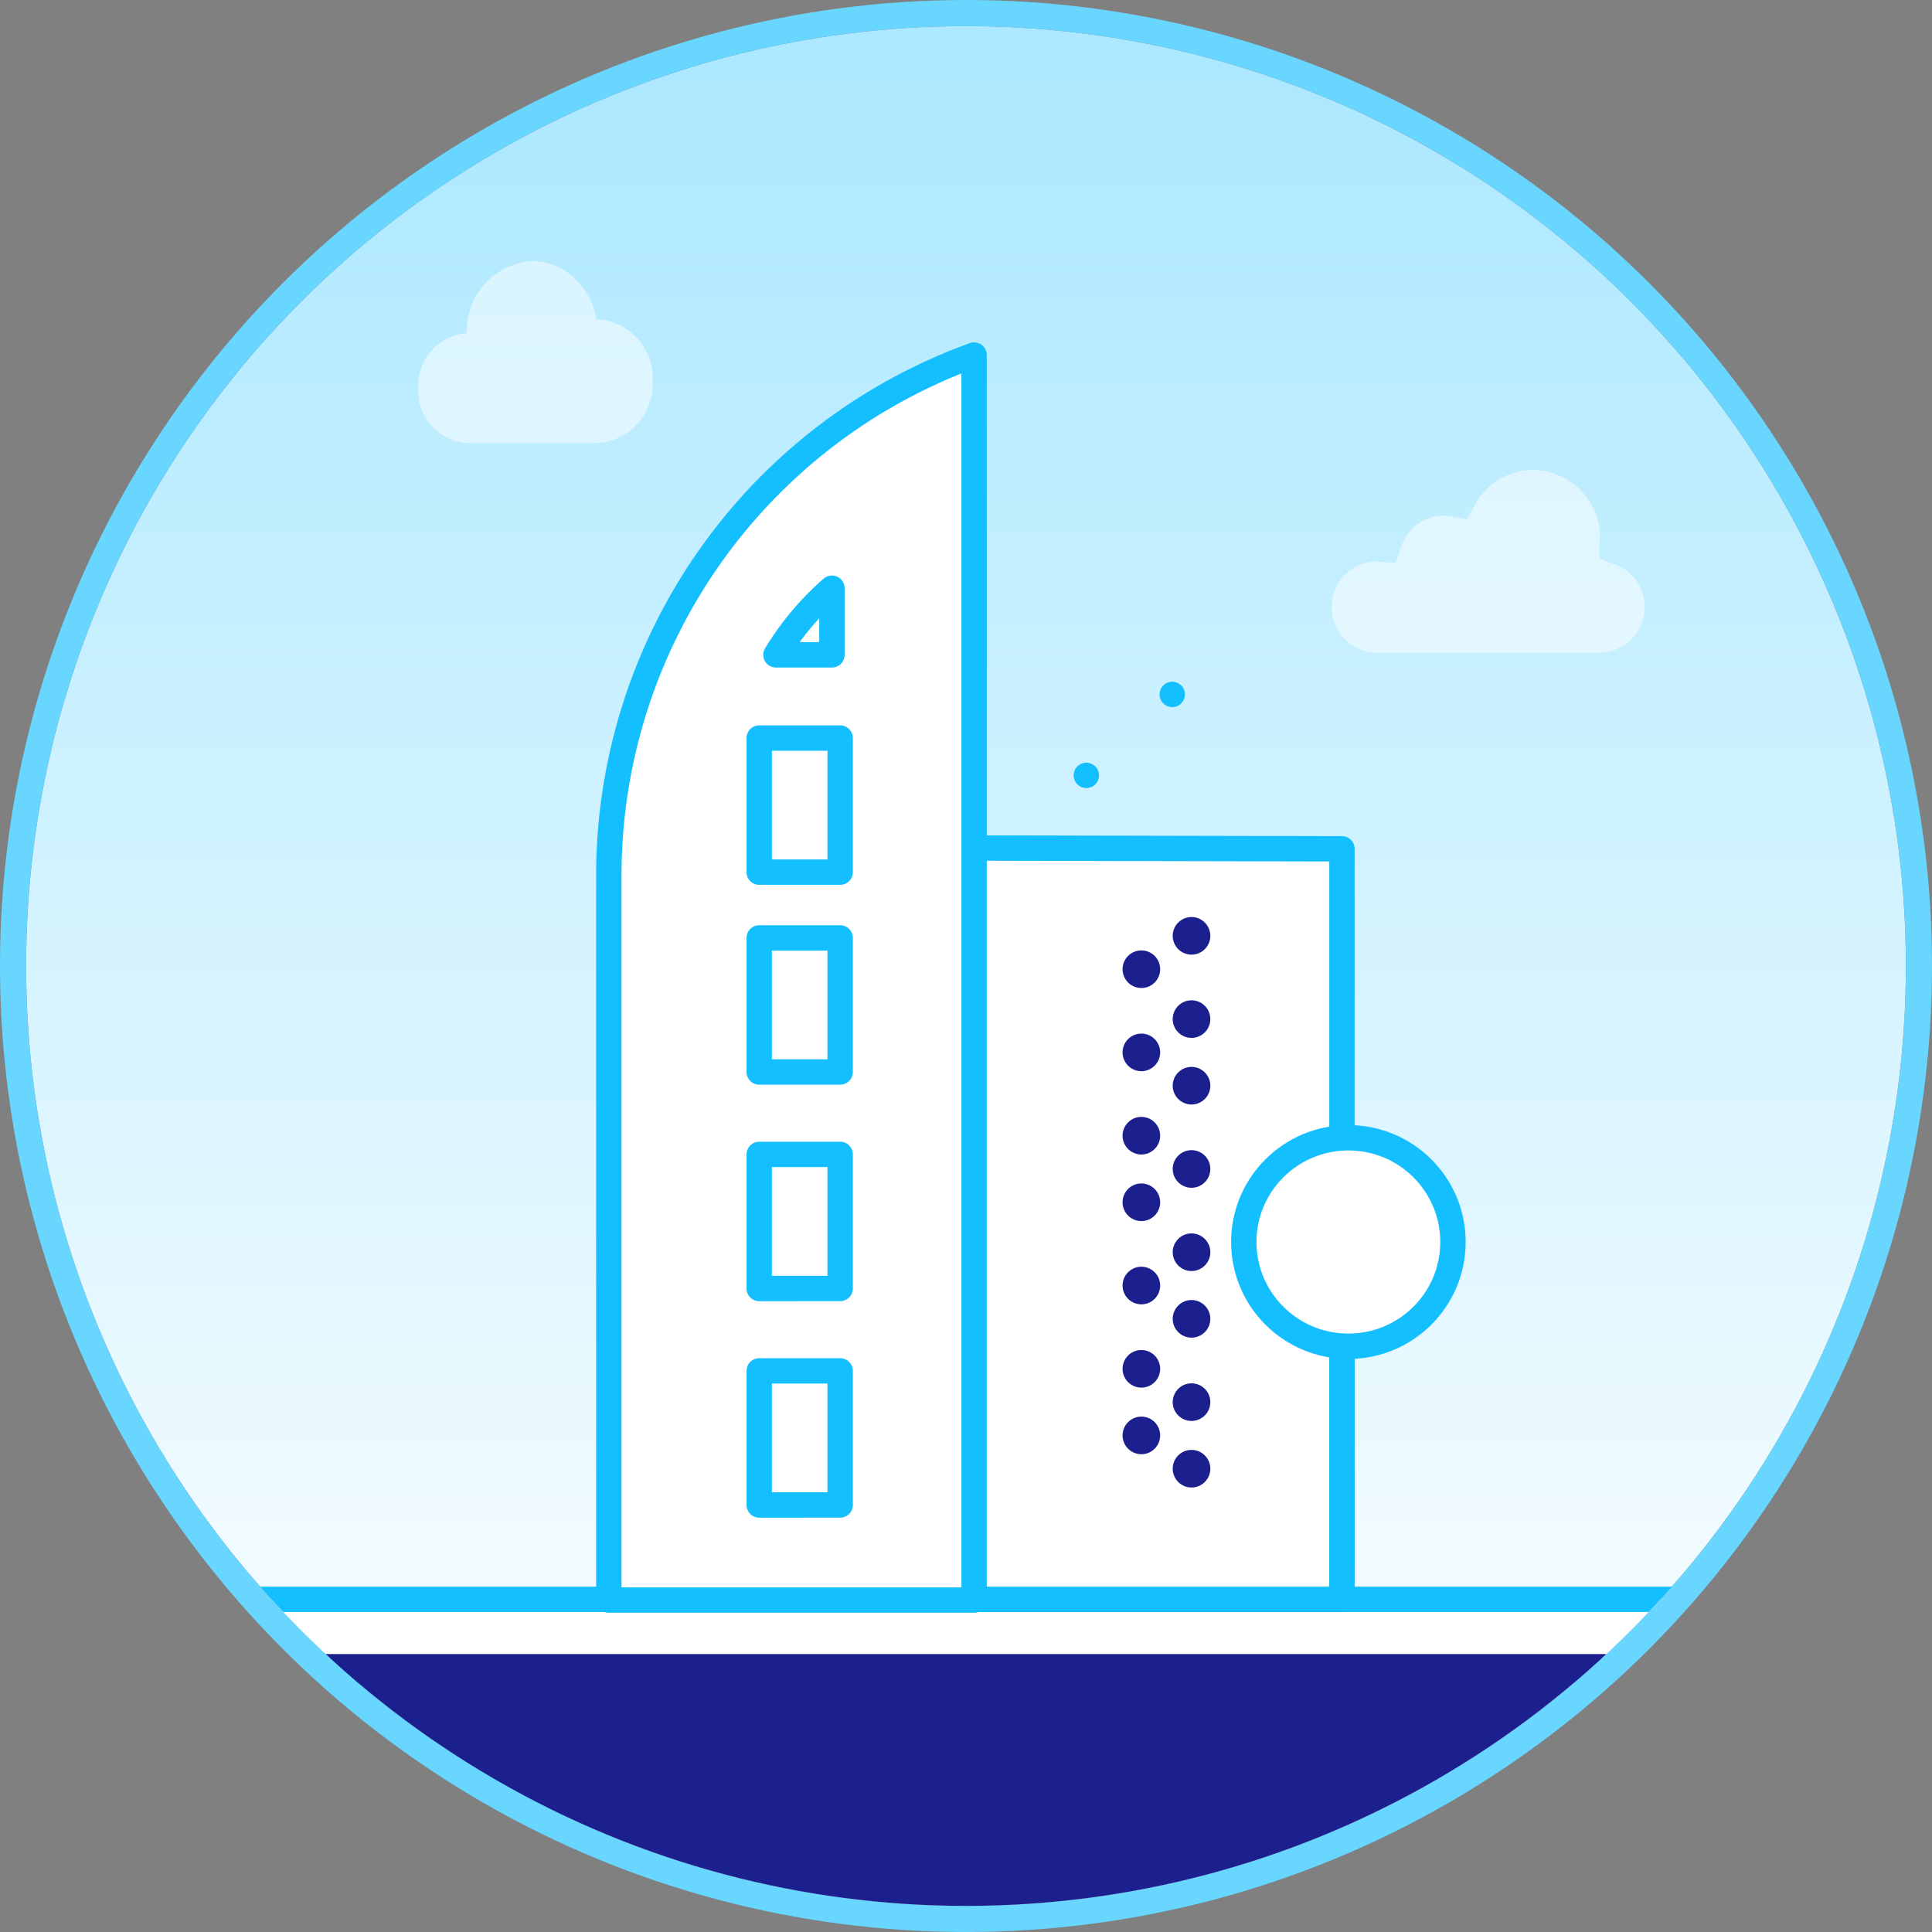
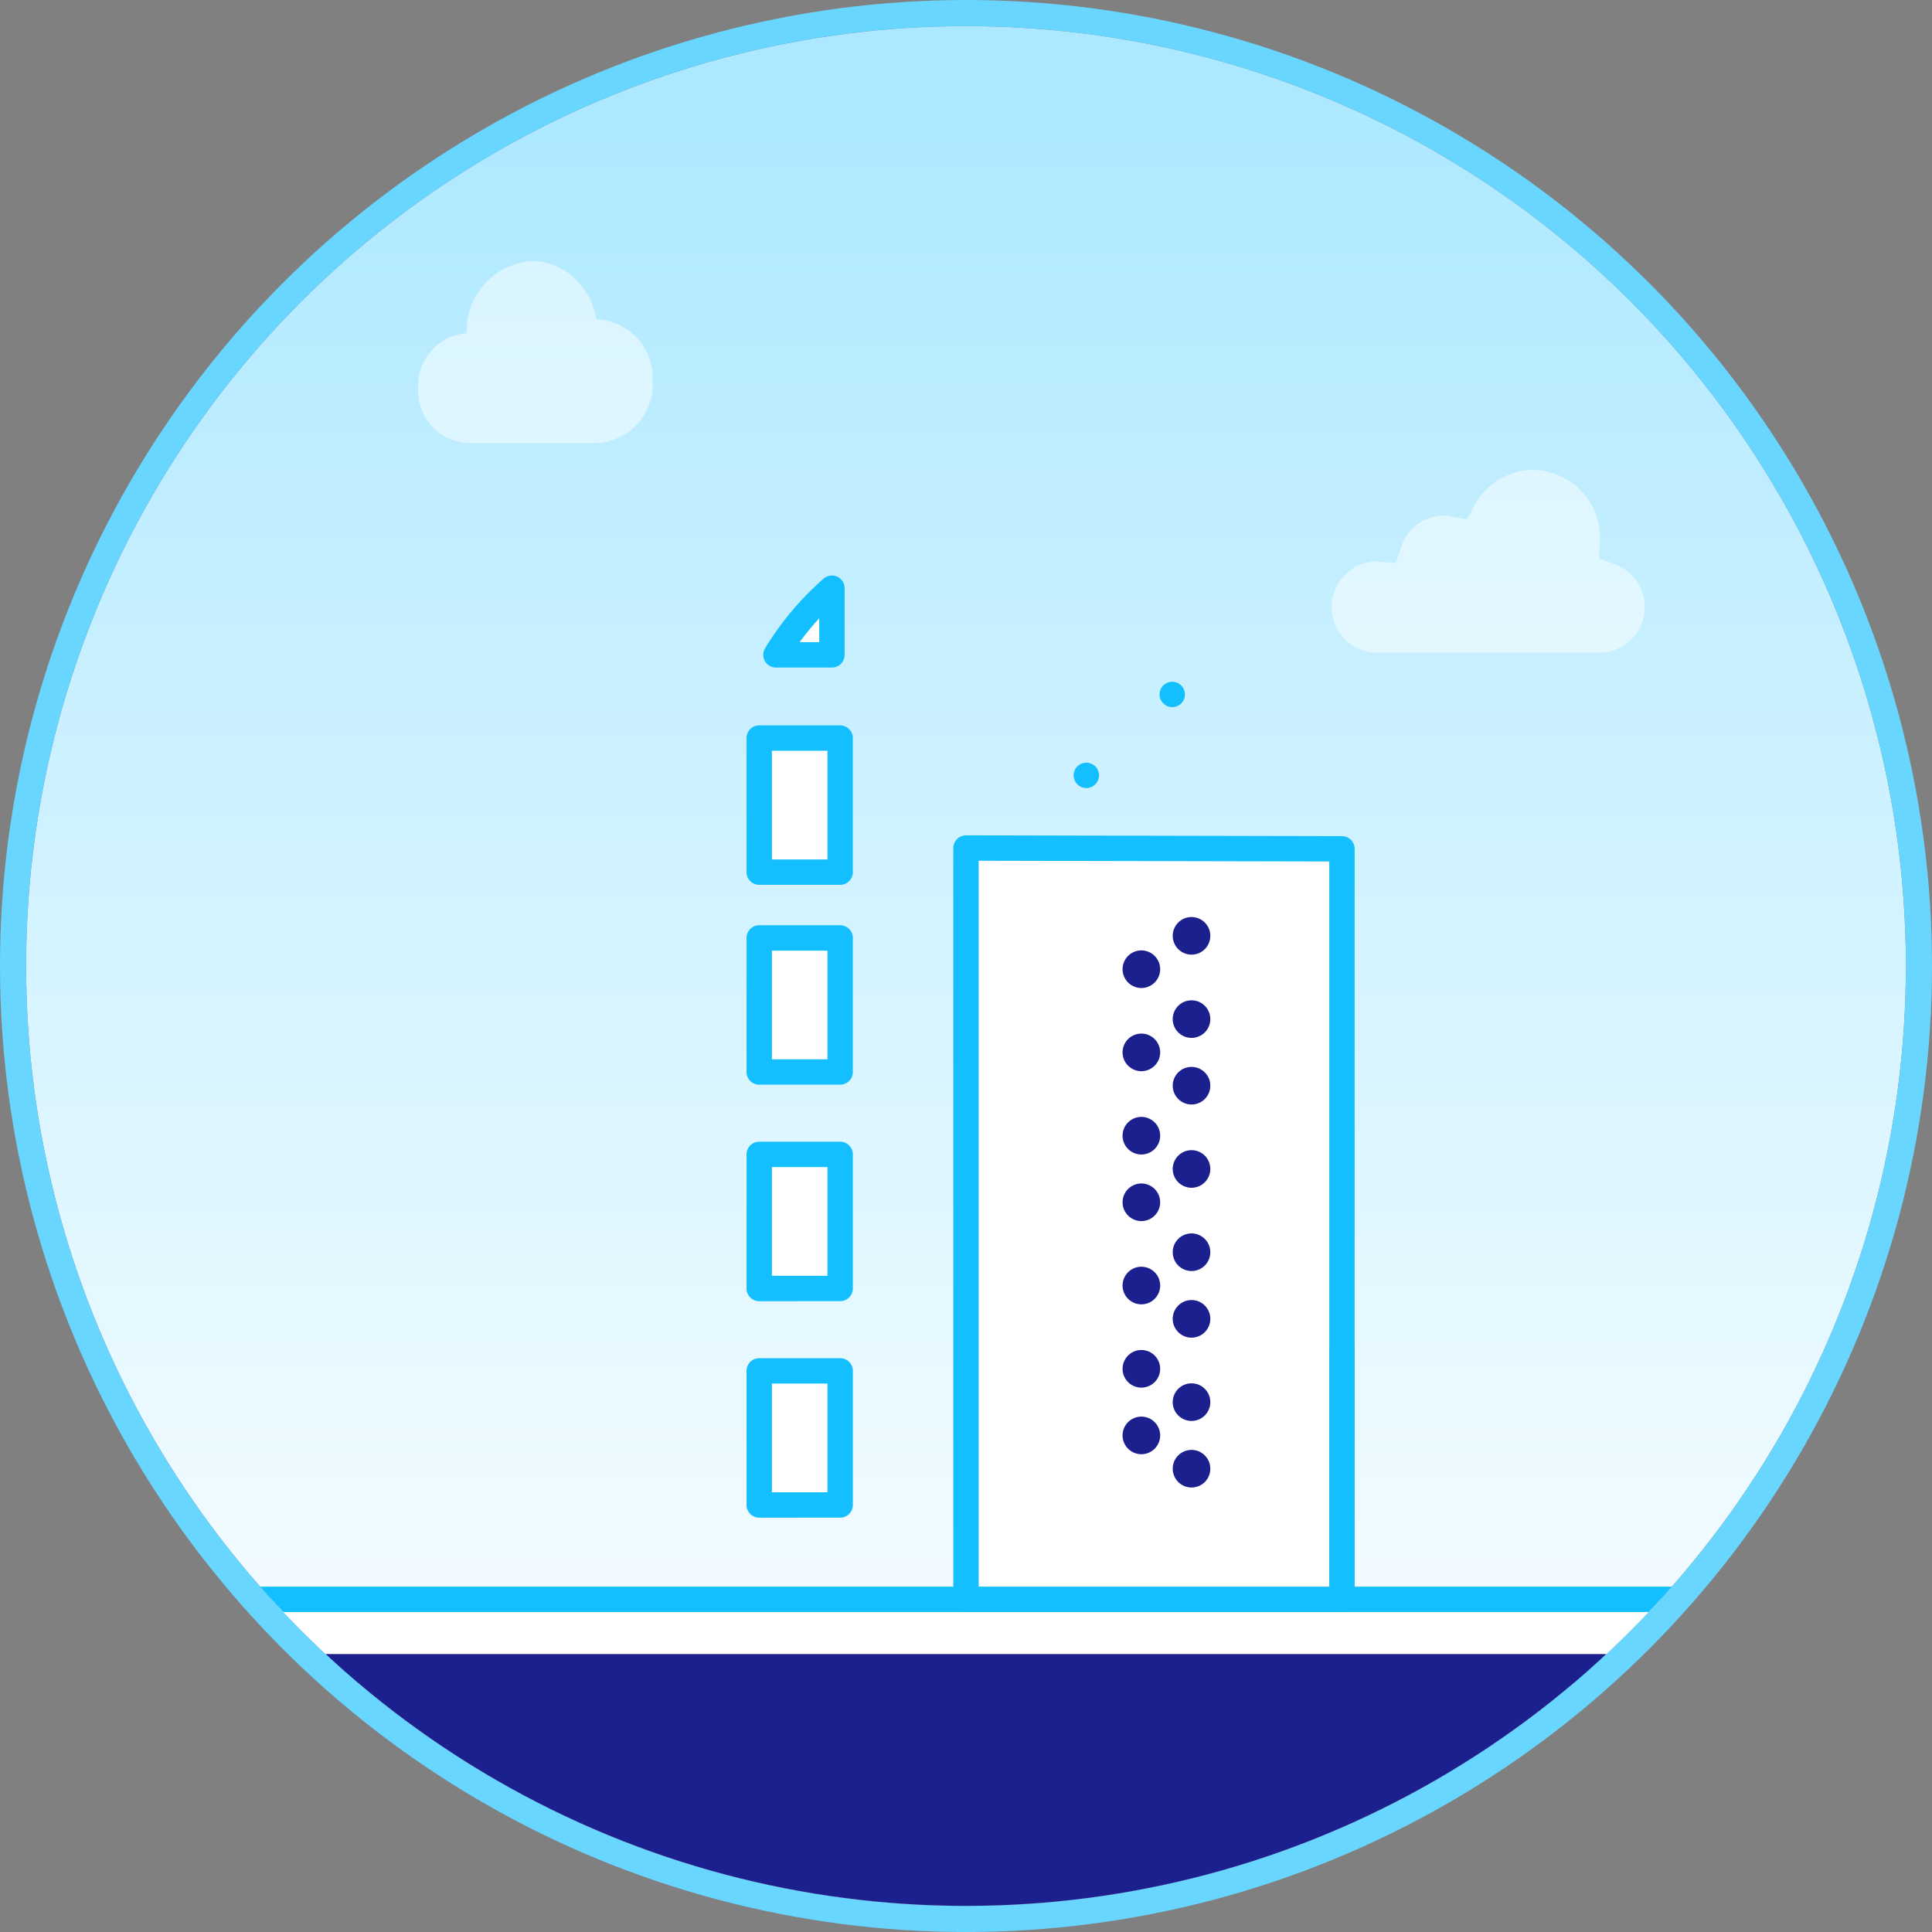
<svg xmlns="http://www.w3.org/2000/svg" width="74" height="74" viewBox="0 0 74 74">
  <rect x="0" y="0" width="74" height="74" fill="#808080" stroke="none" />
  <defs>
    <linearGradient id="linear-gradient" x1="0.5" y1="0.021" x2="0.5" y2="0.985" gradientUnits="objectBoundingBox">
      <stop offset="0" stop-color="#ace8ff" />
      <stop offset="1" stop-color="#fff" />
    </linearGradient>
    <clipPath id="clip-path">
      <circle id="Oval" cx="36" cy="36" r="36" stroke="#69d6ff" stroke-miterlimit="10" stroke-width="1" fill="url(#linear-gradient)" />
    </clipPath>
  </defs>
  <g id="Gurgaon-vector" transform="translate(1 1)">
    <g id="Oval-2" data-name="Oval" stroke="#69d6ff" stroke-miterlimit="10" stroke-width="1" fill="url(#linear-gradient)">
      <circle cx="36" cy="36" r="36" stroke="none" />
      <circle cx="36" cy="36" r="36.5" fill="none" />
    </g>
    <g id="Group_9" data-name="Group 9" clip-path="url(#clip-path)">
      <g id="Group_10" data-name="Group 10" transform="translate(15.018 9)" opacity="0.5">
        <path id="Shape" d="M1.86,2.762A2.667,2.667,0,0,1,4.373,0,2.363,2.363,0,0,1,6.031.7a2.887,2.887,0,0,1,.8,1.527h.024A2.263,2.263,0,0,1,8.982,4.6,2.263,2.263,0,0,1,6.854,6.97H1.888A2.007,2.007,0,0,1,0,4.866,2.011,2.011,0,0,1,1.86,2.762Z" fill="#fff" />
        <path id="Shape-2" data-name="Shape" d="M7.714,0a2.6,2.6,0,0,1,2.571,2.593c-.007.053-.012.106-.013.161l-.022.643.6.212A1.749,1.749,0,0,1,10.286,7H1.714a1.751,1.751,0,0,1-.027-3.5c.04.006.082.011.124.014l.651.044.214-.628A1.714,1.714,0,0,1,4.286,1.75a1.689,1.689,0,0,1,.3.032l.6.11.3-.543A2.563,2.563,0,0,1,7.714,0Z" transform="translate(34.982 8)" fill="#fff" />
      </g>
      <g id="icon_gurgaon" transform="translate(3.6 12.6)">
        <g id="Group" transform="translate(0 12.998)">
          <g id="Clipped" transform="translate(0 34.66)">
            <path id="Path" d="M0,0H59.76V2.7H0Z" fill="#fff" stroke="#14bfff" stroke-linecap="round" stroke-linejoin="round" stroke-miterlimit="10" stroke-width="0.972" />
          </g>
          <g id="Clipped-2" data-name="Clipped" transform="translate(0.999 36.755)">
            <path id="Path-2" data-name="Path" d="M0,0H59.718V11.483H0Z" fill="#1c208f" />
          </g>
          <path id="Shape-3" data-name="Shape" d="M0,34.661V5.883l14.4.031V34.661ZM4.609,3.1h0ZM7.9,0h0Z" transform="translate(32.4)" fill="#fff" stroke="#14bfff" stroke-linecap="round" stroke-linejoin="round" stroke-miterlimit="10" stroke-width="0.972" />
          <path id="Combined_Shape" data-name="Combined Shape" d="M1.921,21.133a.72.72,0,1,1,.72.722A.721.721,0,0,1,1.921,21.133ZM0,19.858a.72.72,0,1,1,.72.722A.721.721,0,0,1,0,19.858Zm1.921-1.276a.72.72,0,1,1,.72.723A.721.721,0,0,1,1.921,18.581ZM0,17.306a.72.72,0,1,1,.72.723A.721.721,0,0,1,0,17.306Zm1.921-1.913a.72.72,0,1,1,.72.722A.721.721,0,0,1,1.921,15.393ZM0,14.116a.72.72,0,1,1,.72.723A.721.721,0,0,1,0,14.116Zm1.921-1.275a.72.72,0,1,1,.72.722A.722.722,0,0,1,1.921,12.841ZM0,10.928a.72.72,0,1,1,.72.722A.721.721,0,0,1,0,10.928ZM1.921,9.652a.72.72,0,1,1,.72.722A.721.721,0,0,1,1.921,9.652ZM0,8.376A.72.72,0,1,1,.72,9.1.721.721,0,0,1,0,8.376ZM1.921,6.463a.72.72,0,1,1,.72.722A.722.722,0,0,1,1.921,6.463ZM0,5.187a.72.72,0,1,1,.72.722A.721.721,0,0,1,0,5.187ZM1.921,3.911a.72.72,0,1,1,.72.723A.721.721,0,0,1,1.921,3.911ZM0,2a.72.72,0,1,1,.72.723A.721.721,0,0,1,0,2ZM1.921.722a.72.72,0,1,1,.72.723A.721.721,0,0,1,1.921.722Z" transform="translate(38.397 8.522)" fill="#1c208f" />
-           <ellipse id="Oval-3" data-name="Oval" cx="4.006" cy="3.993" rx="4.006" ry="3.993" transform="translate(43.04 16.981)" fill="#fff" stroke="#14bfff" stroke-linecap="round" stroke-linejoin="round" stroke-miterlimit="10" stroke-width="0.972" />
          <path id="Path-3" data-name="Path" d="M.36,8.832V0" transform="translate(46.44 25.106)" fill="#fff" stroke="#14bfff" stroke-linecap="round" stroke-linejoin="round" stroke-miterlimit="10" stroke-width="0.972" />
        </g>
        <g id="Group-2" data-name="Group" transform="translate(18.72)">
-           <path id="Path-4" data-name="Path" d="M13.99,0A21.193,21.193,0,0,0,0,19.907V47.686H13.99Z" fill="#fff" stroke="#14bfff" stroke-linecap="round" stroke-linejoin="round" stroke-miterlimit="10" stroke-width="0.972" />
          <path id="Shape-4" data-name="Shape" d="M0,35.114V29.978H3.1v5.135Zm0-8.292V21.686H3.1v5.135Zm0-8.293V13.395H3.1v5.134Zm0-7.654V5.74H3.1v5.135ZM.64,2.552A10.925,10.925,0,0,1,2.785,0V2.552Z" transform="translate(5.76 8.93)" fill="#fff" stroke="#14bfff" stroke-linecap="round" stroke-linejoin="round" stroke-miterlimit="10" stroke-width="0.972" />
        </g>
      </g>
    </g>
  </g>
</svg>